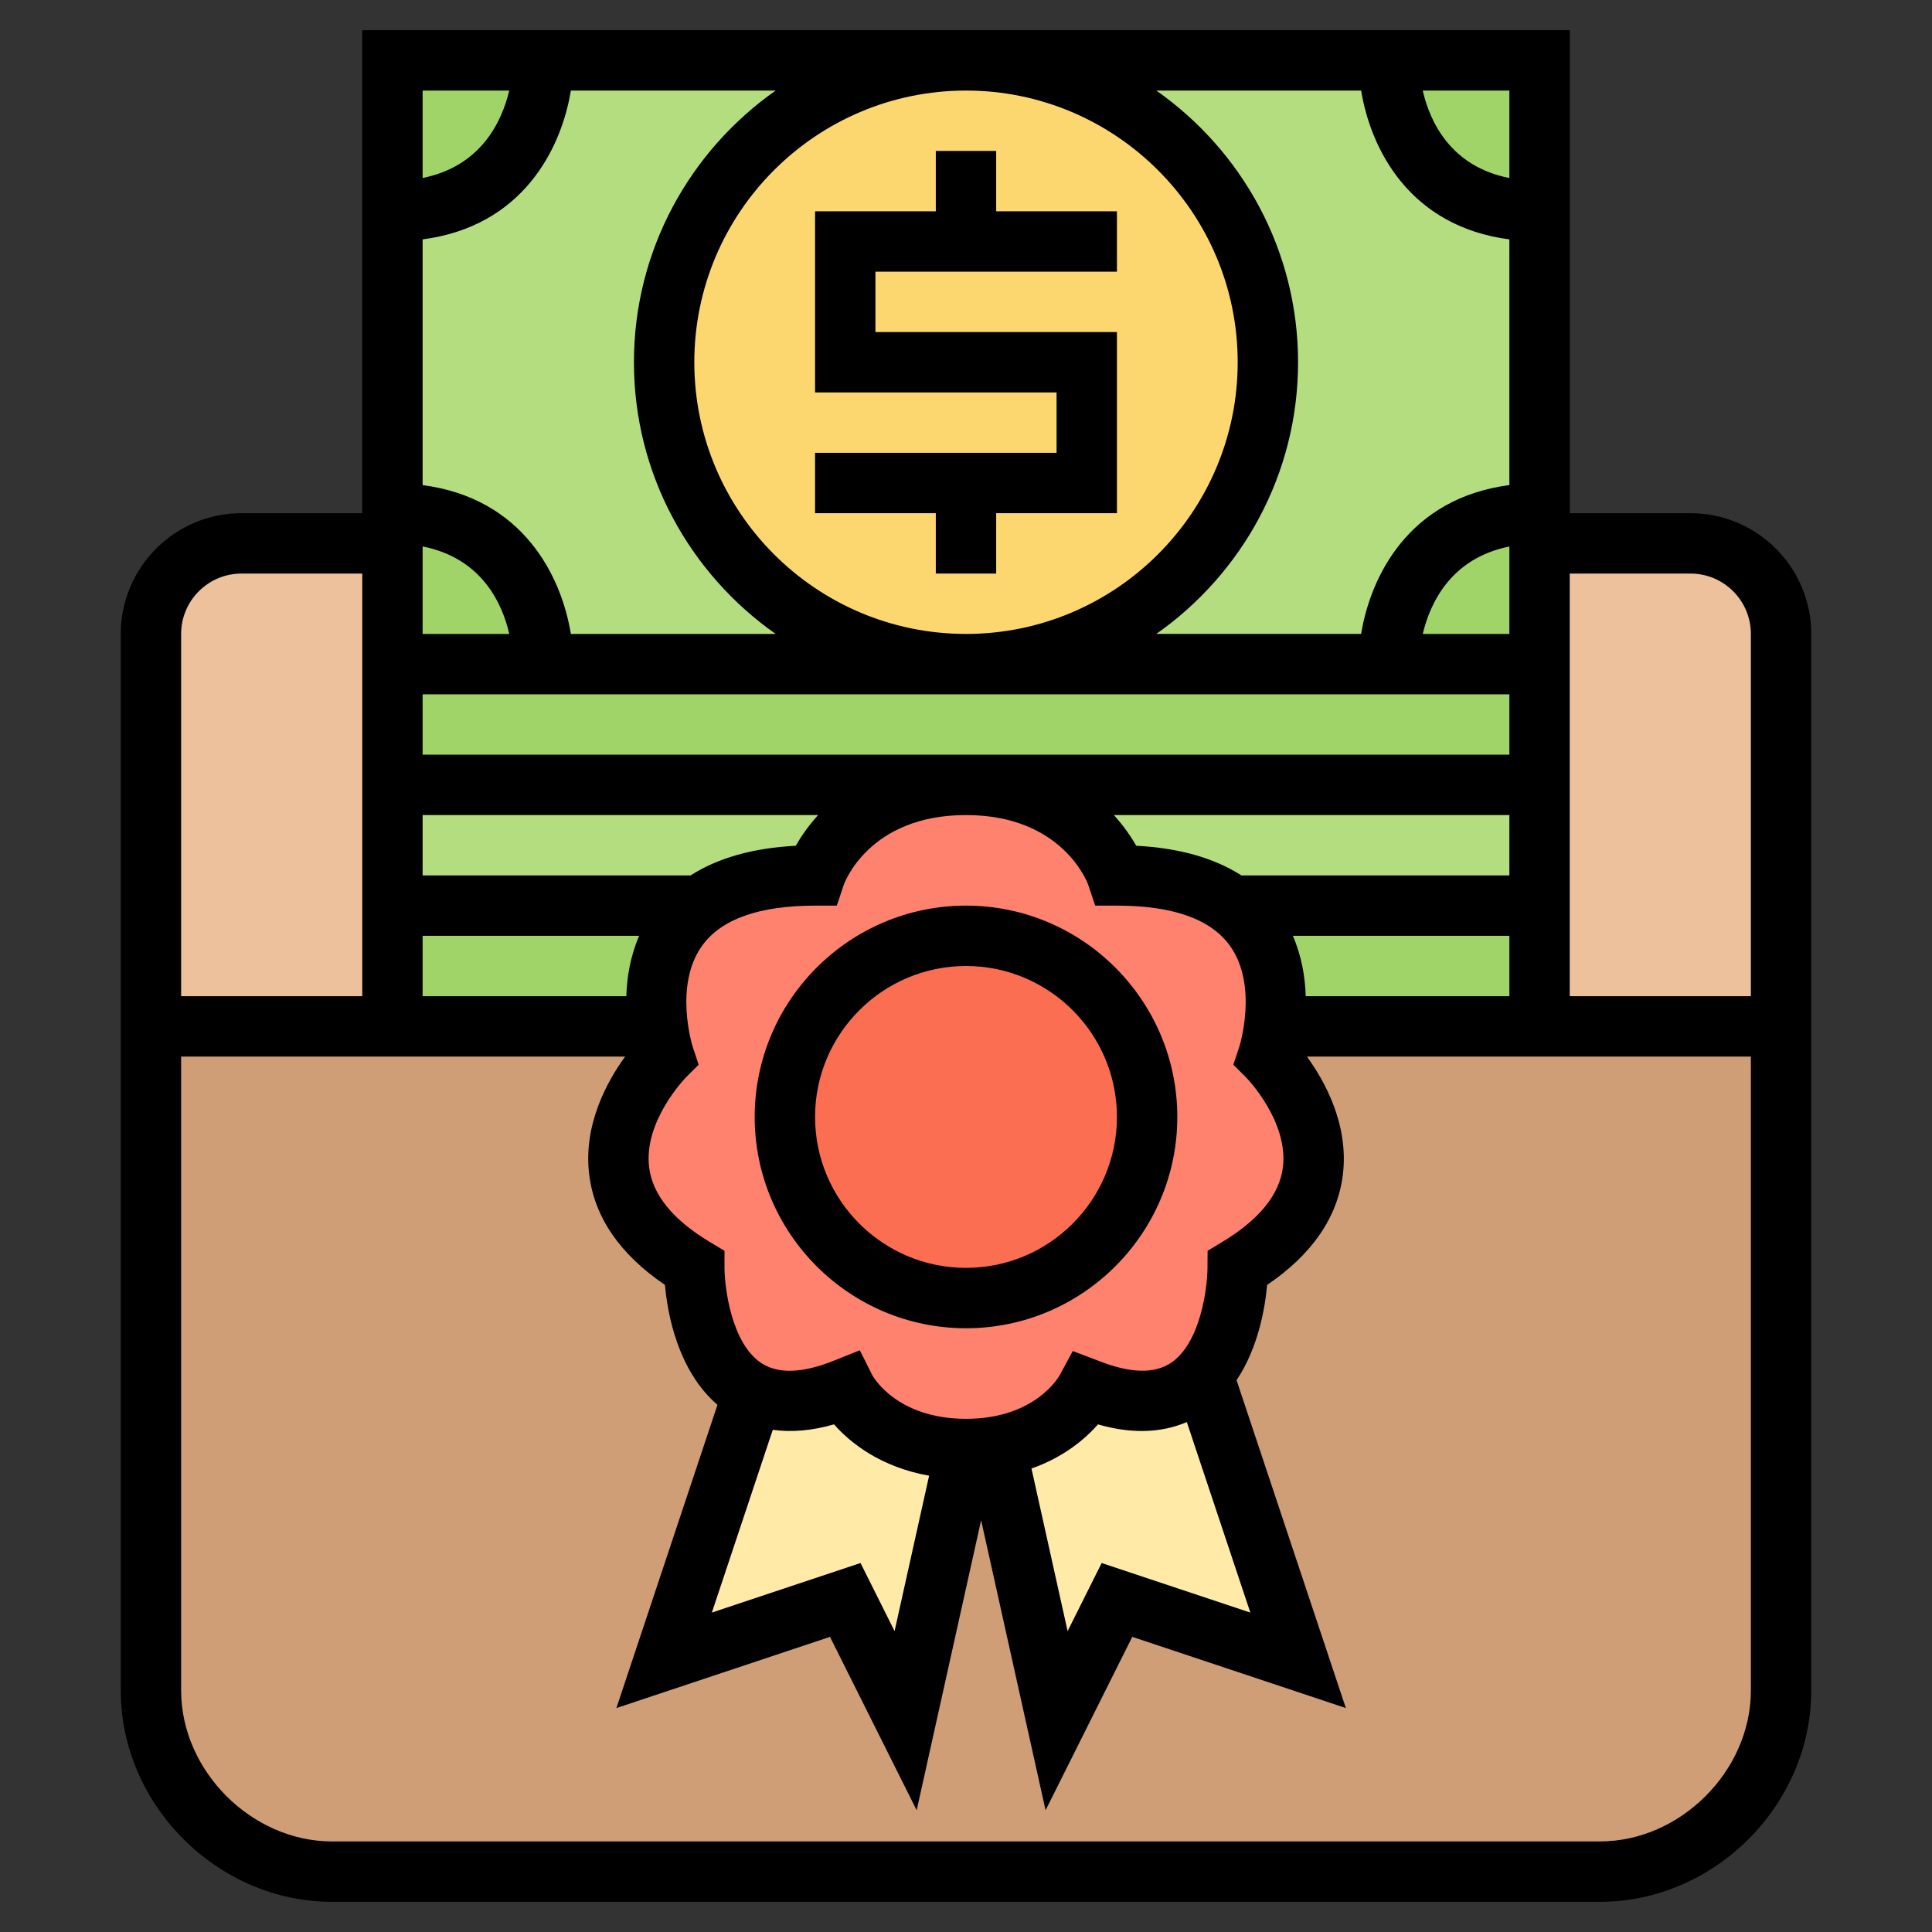
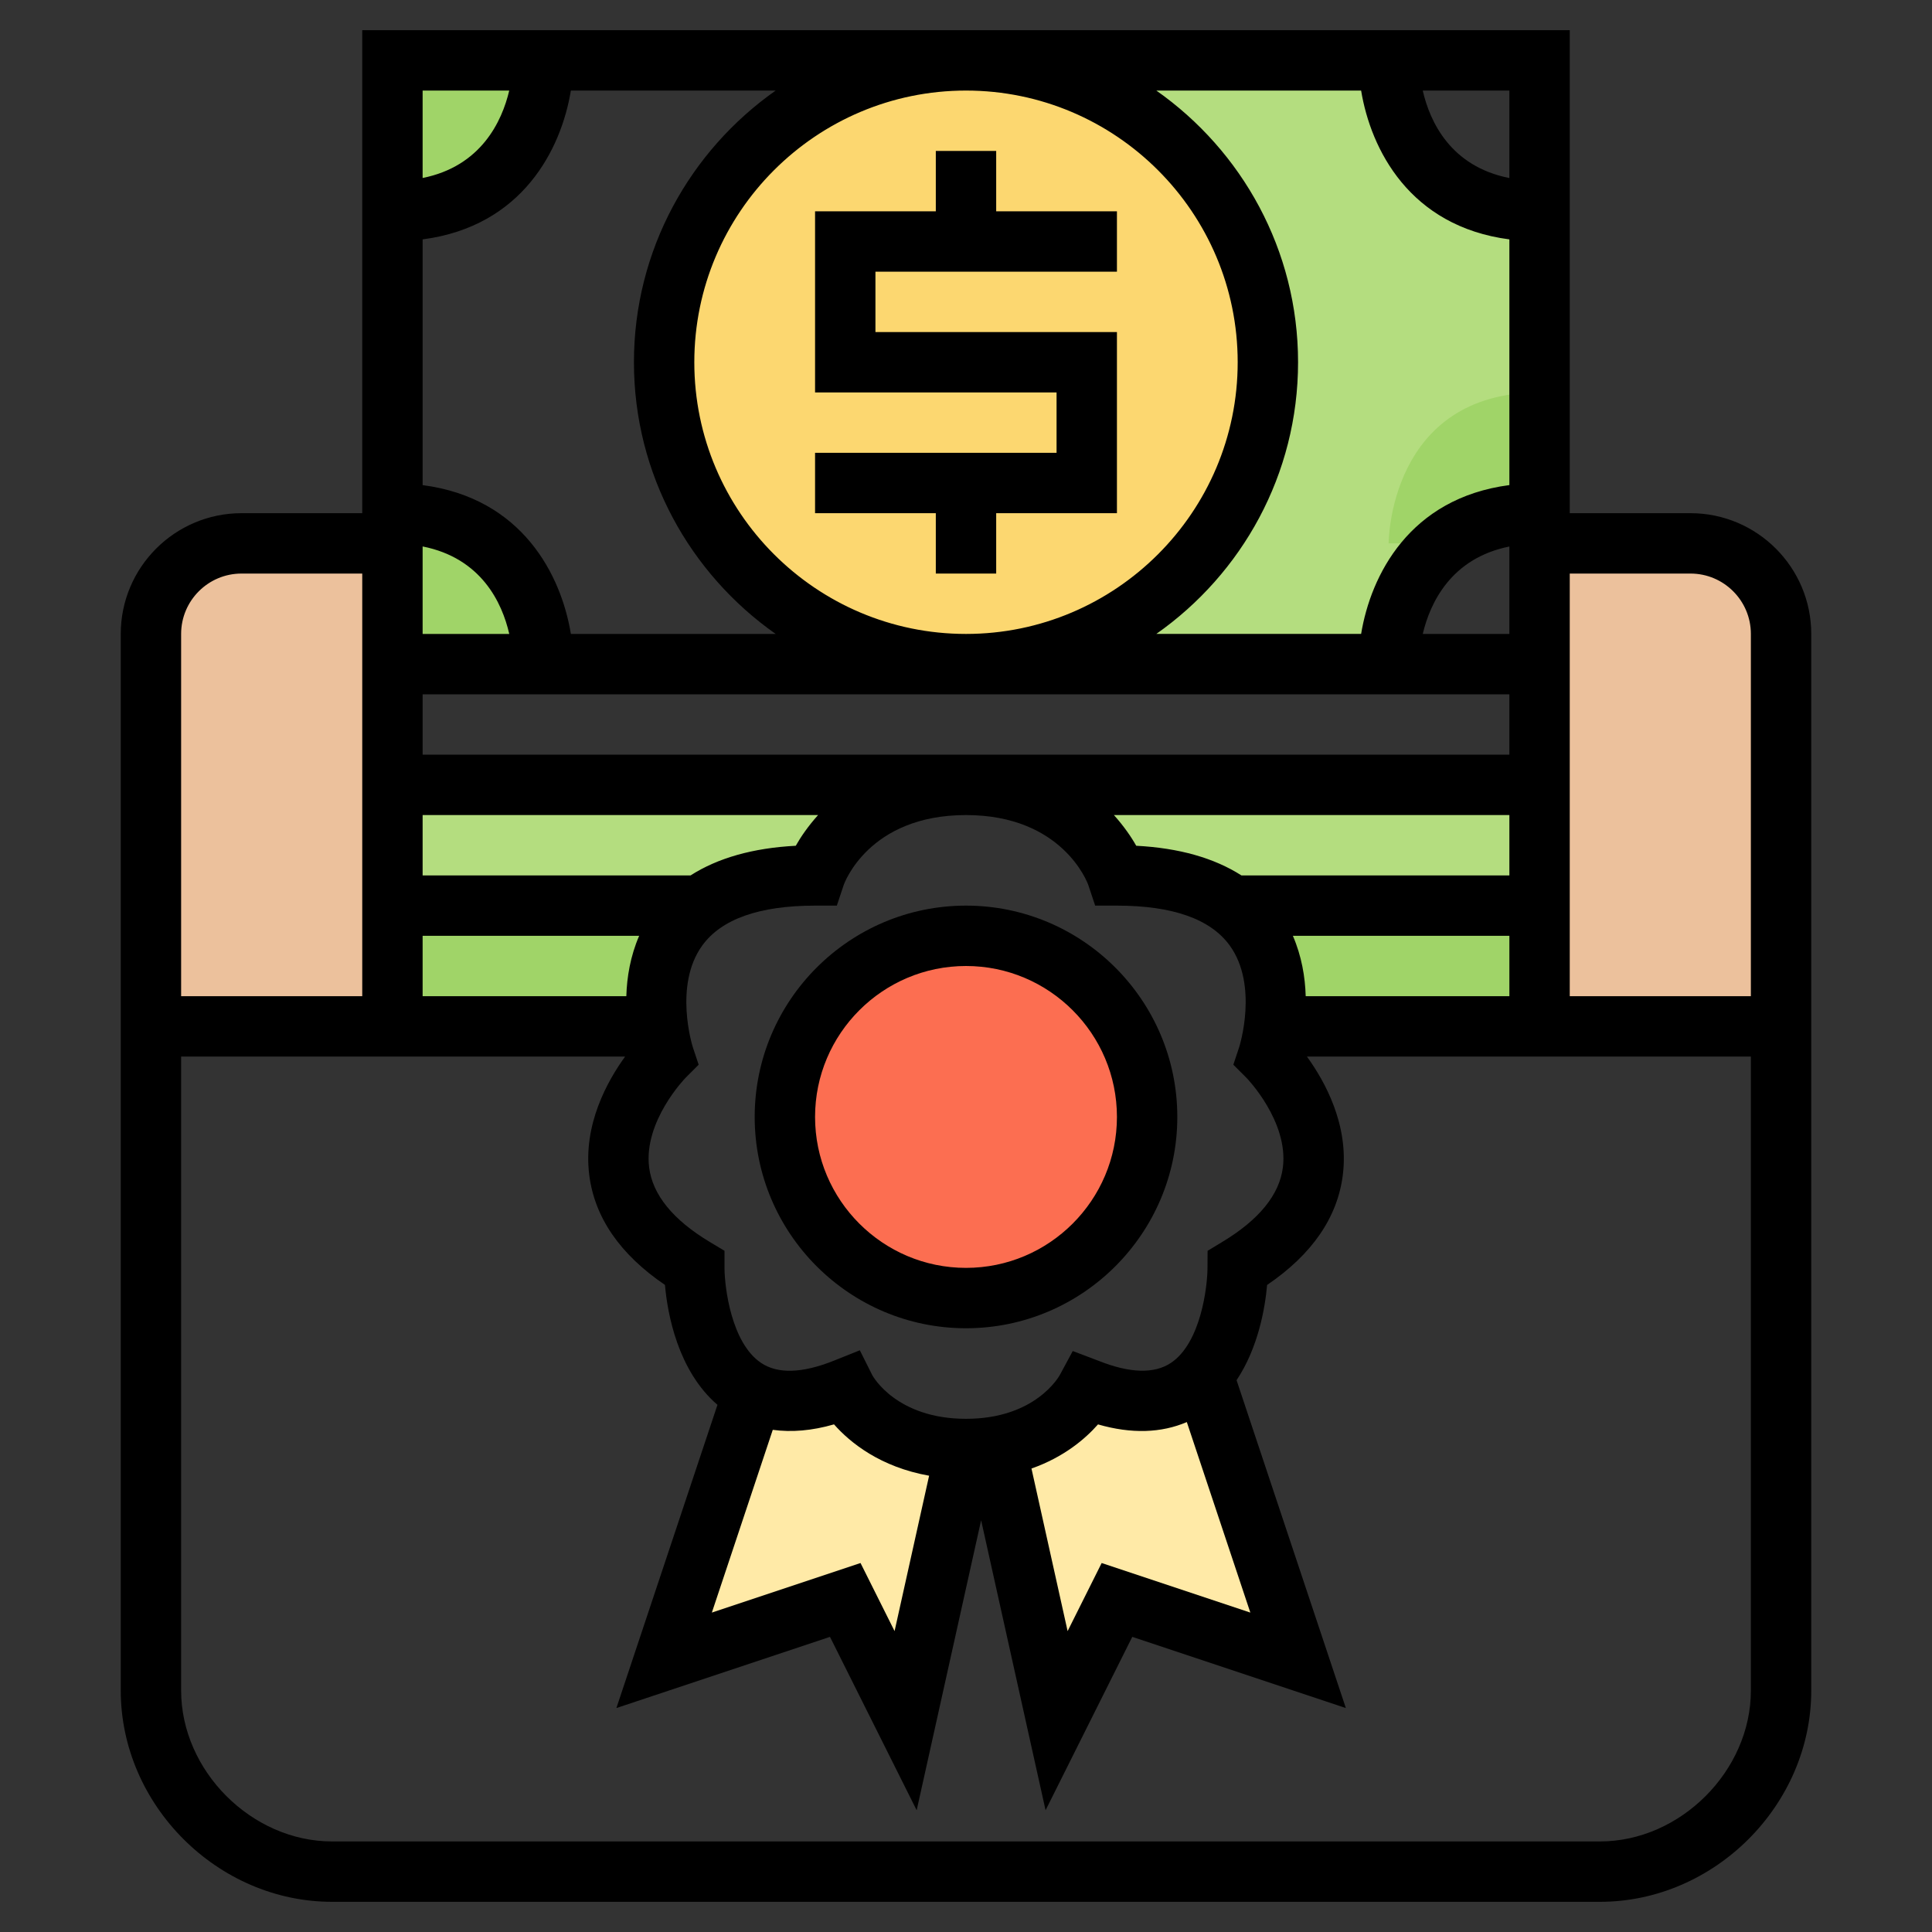
<svg xmlns="http://www.w3.org/2000/svg" id="_x33_0" height="512" viewBox="0 0 64 64" width="512">
  <rect x="0" y="0" width="64" height="64" fill="#333333" stroke="none" />
  <g>
    <g>
      <g>
        <path d="m59 21v13h-8v-4-4-4-4h5c1.65 0 3 1.35 3 3z" fill="#ecc19c" />
      </g>
      <g>
        <path d="m13 30v4h-8v-13c0-1.66 1.34-3 3-3h5v4 4z" fill="#ecc19c" />
      </g>
      <g>
-         <path d="m33 48 2 9 2-4 6 2-3-9h-.69c1.69-1.09 1.69-4 1.69-4 5-3 1-7 1-7s.13-.4.21-1h8.79 8v22c0 3.23-2.77 6-6 6h-21-21c-3.23 0-6-2.77-6-6v-22h8 8.79c.08.6.21 1 .21 1s-4 4 1 7c0 0 0 3.2 1.95 4.15l-2.95 8.85 6-2 2 4 2-9c.36 0 .69-.03.99-.08z" fill="#cf9e76" />
-       </g>
+         </g>
      <g>
        <path d="m40 46 3 9-6-2-2 4-2-9-.01-.08c2.24-.37 3.01-1.92 3.01-1.92 1.52.61 2.57.48 3.31 0z" fill="#ffeaa7" />
      </g>
      <g>
        <path d="m28 46s1 2 4 2l-2 9-2-4-6 2 2.95-8.85c.72.35 1.7.39 3.05-.15z" fill="#ffeaa7" />
      </g>
      <g>
-         <path d="m42.21 34c-.08.6-.21 1-.21 1s4 4-1 7c0 0 0 2.91-1.69 4-.74.48-1.79.61-3.31 0 0 0-.77 1.55-3.01 1.92-.3.05-.63.08-.99.08-3 0-4-2-4-2-1.35.54-2.33.5-3.05.15-1.95-.95-1.95-4.15-1.95-4.15-5-3-1-7-1-7s-.13-.4-.21-1c-.14-1.06-.1-2.75 1.22-3.86.79-.67 2.04-1.14 3.99-1.14 0 0 1-3 5-3s5 3 5 3c1.9 0 3.14.44 3.93 1.09 1.37 1.11 1.42 2.83 1.28 3.91z" fill="#ff826e" />
-       </g>
+         </g>
      <g>
        <circle cx="32" cy="37" fill="#fc6e51" r="6" />
      </g>
      <g>
        <path d="m32 26h19v4h-10l-.07.09c-.79-.65-2.03-1.09-3.93-1.09 0 0-1-3-5-3z" fill="#b4dd7f" />
      </g>
      <g>
        <path d="m13 26h19c-4 0-5 3-5 3-1.95 0-3.2.47-3.99 1.14l-.01-.14h-10z" fill="#b4dd7f" />
      </g>
      <g>
        <path d="m51 30v4h-8.79c.14-1.08.09-2.8-1.28-3.91l.07-.09z" fill="#a0d468" />
      </g>
      <g>
        <path d="m23 30 .01.14c-1.32 1.11-1.36 2.8-1.22 3.86h-8.79v-4z" fill="#a0d468" />
      </g>
      <g>
-         <path d="m51 22v4h-19-19v-4h5 14 14z" fill="#a0d468" />
-       </g>
+         </g>
      <g>
        <path d="m51 7v10c-5 0-5 5-5 5h-14c5.52 0 10-4.48 10-10s-4.48-10-10-10h14s0 5 5 5z" fill="#b4dd7f" />
      </g>
      <g>
-         <path d="m18 2h14c-5.52 0-10 4.48-10 10s4.48 10 10 10h-14s0-5-5-5v-10c5 0 5-5 5-5z" fill="#b4dd7f" />
+         </g>
+       <g>
+         <path d="m51 18h-5s0-5 5-5z" fill="#a0d468" />
      </g>
      <g>
-         <path d="m51 18v4h-5s0-5 5-5z" fill="#a0d468" />
-       </g>
-       <g>
-         <path d="m51 2v5c-5 0-5-5-5-5z" fill="#a0d468" />
-       </g>
+         </g>
      <g>
        <path d="m13 2h5s0 5-5 5z" fill="#a0d468" />
      </g>
      <g>
        <path d="m18 22h-5v-4-1c5 0 5 5 5 5z" fill="#a0d468" />
      </g>
      <g>
        <circle cx="32" cy="12" fill="#fcd770" r="10" />
      </g>
    </g>
    <g>
      <path d="m32 30c-3.86 0-7 3.141-7 7s3.14 7 7 7 7-3.141 7-7-3.14-7-7-7zm0 12c-2.757 0-5-2.243-5-5s2.243-5 5-5 5 2.243 5 5-2.243 5-5 5z" />
      <path d="m56 17h-4v-16h-40v16h-4c-2.206 0-4 1.794-4 4v35c0 3.794 3.206 7 7 7h42c3.794 0 7-3.206 7-7v-35c0-2.206-1.794-4-4-4zm0 2c1.103 0 2 .897 2 2v12h-6v-14zm-30.401 28.365c.62.085 1.295.031 2.029-.181.539.612 1.541 1.415 3.15 1.701l-1.144 5.148-1.128-2.256-4.925 1.642zm13.716-.257 2.104 6.311-4.925-1.642-1.128 2.256-1.197-5.386c1.069-.375 1.779-.98 2.204-1.462 1.115.321 2.095.284 2.942-.077zm1.17-5.965-.482.292-.003.562c-.003.652-.227 2.488-1.208 3.148-.553.372-1.369.348-2.42-.074l-.836-.316-.423.785c-.033.06-.815 1.46-3.113 1.46s-3.08-1.4-3.105-1.447l-.412-.823-.854.342c-1.053.423-1.869.447-2.42.074-.982-.661-1.206-2.497-1.209-3.146v-.566l-.485-.291c-1.219-.731-1.896-1.562-2.011-2.467-.194-1.528 1.192-2.957 1.203-2.969l.437-.437-.195-.587c-.007-.02-.641-2.037.311-3.357.634-.88 1.892-1.326 3.74-1.326h.721l.228-.684c.008-.023.809-2.316 4.051-2.316 3.188 0 4.021 2.23 4.051 2.316l.228.684h.721c1.842 0 3.099.443 3.735 1.319.962 1.324.321 3.348.316 3.364l-.195.587.437.437c.014.014 1.392 1.439 1.205 2.96-.113.908-.79 1.741-2.013 2.476zm9.515-12.143h-8.875c-.902-.577-2.065-.909-3.486-.983-.164-.292-.41-.65-.739-1.017h13.1zm0-8h-2.869c.241-1.025.934-2.509 2.869-2.896zm0 2v2h-36v-2zm-27.125 6h-8.875v-2h13.1c-.329.366-.575.725-.739 1.017-1.421.074-2.584.406-3.486.983zm-8.875-8v-2.898c1.945.385 2.633 1.863 2.87 2.898zm0 10h7.173c-.291.674-.407 1.366-.425 2h-6.748zm29.253 2c-.018-.634-.134-1.326-.425-2h7.172v2zm6.747-27.102c-1.945-.384-2.633-1.863-2.87-2.898h2.87zm-4.911-2.898c.32 1.944 1.603 4.498 4.911 4.93v8.139c-3.308.433-4.591 2.987-4.911 4.93h-6.784c2.834-1.991 4.695-5.279 4.695-8.999s-1.861-7.008-4.695-9zm-13.089 18c-4.962 0-9-4.037-9-9s4.038-9 9-9 9 4.037 9 9-4.038 9-9 9zm-11-9c0 3.72 1.861 7.008 4.695 9h-6.784c-.319-1.944-1.602-4.498-4.911-4.93v-8.14c3.308-.433 4.591-2.987 4.911-4.93h6.784c-2.834 1.992-4.695 5.28-4.695 9zm-4.131-9c-.241 1.025-.935 2.509-2.869 2.896v-2.896zm-8.869 16h4v14h-6v-12c0-1.103.897-2 2-2zm45 42h-42c-2.664 0-5-2.337-5-5v-21h14.708c-.593.817-1.394 2.258-1.19 3.911.174 1.413 1.018 2.641 2.51 3.654.083.96.428 2.844 1.739 3.972l-3.348 10.044 7.075-2.358 2.872 5.744 2.135-9.607 2.135 9.607 2.872-5.744 7.075 2.358-3.62-10.86c.721-1.081.946-2.403 1.011-3.155 1.493-1.014 2.336-2.241 2.51-3.654.203-1.653-.597-3.094-1.19-3.911h14.706v21c0 2.662-2.336 4.999-5 4.999z" />
      <path d="m33 5h-2v2h-4v6h8v2h-8v2h4v2h2v-2h4v-6h-8v-2h8v-2h-4z" />
    </g>
  </g>
</svg>